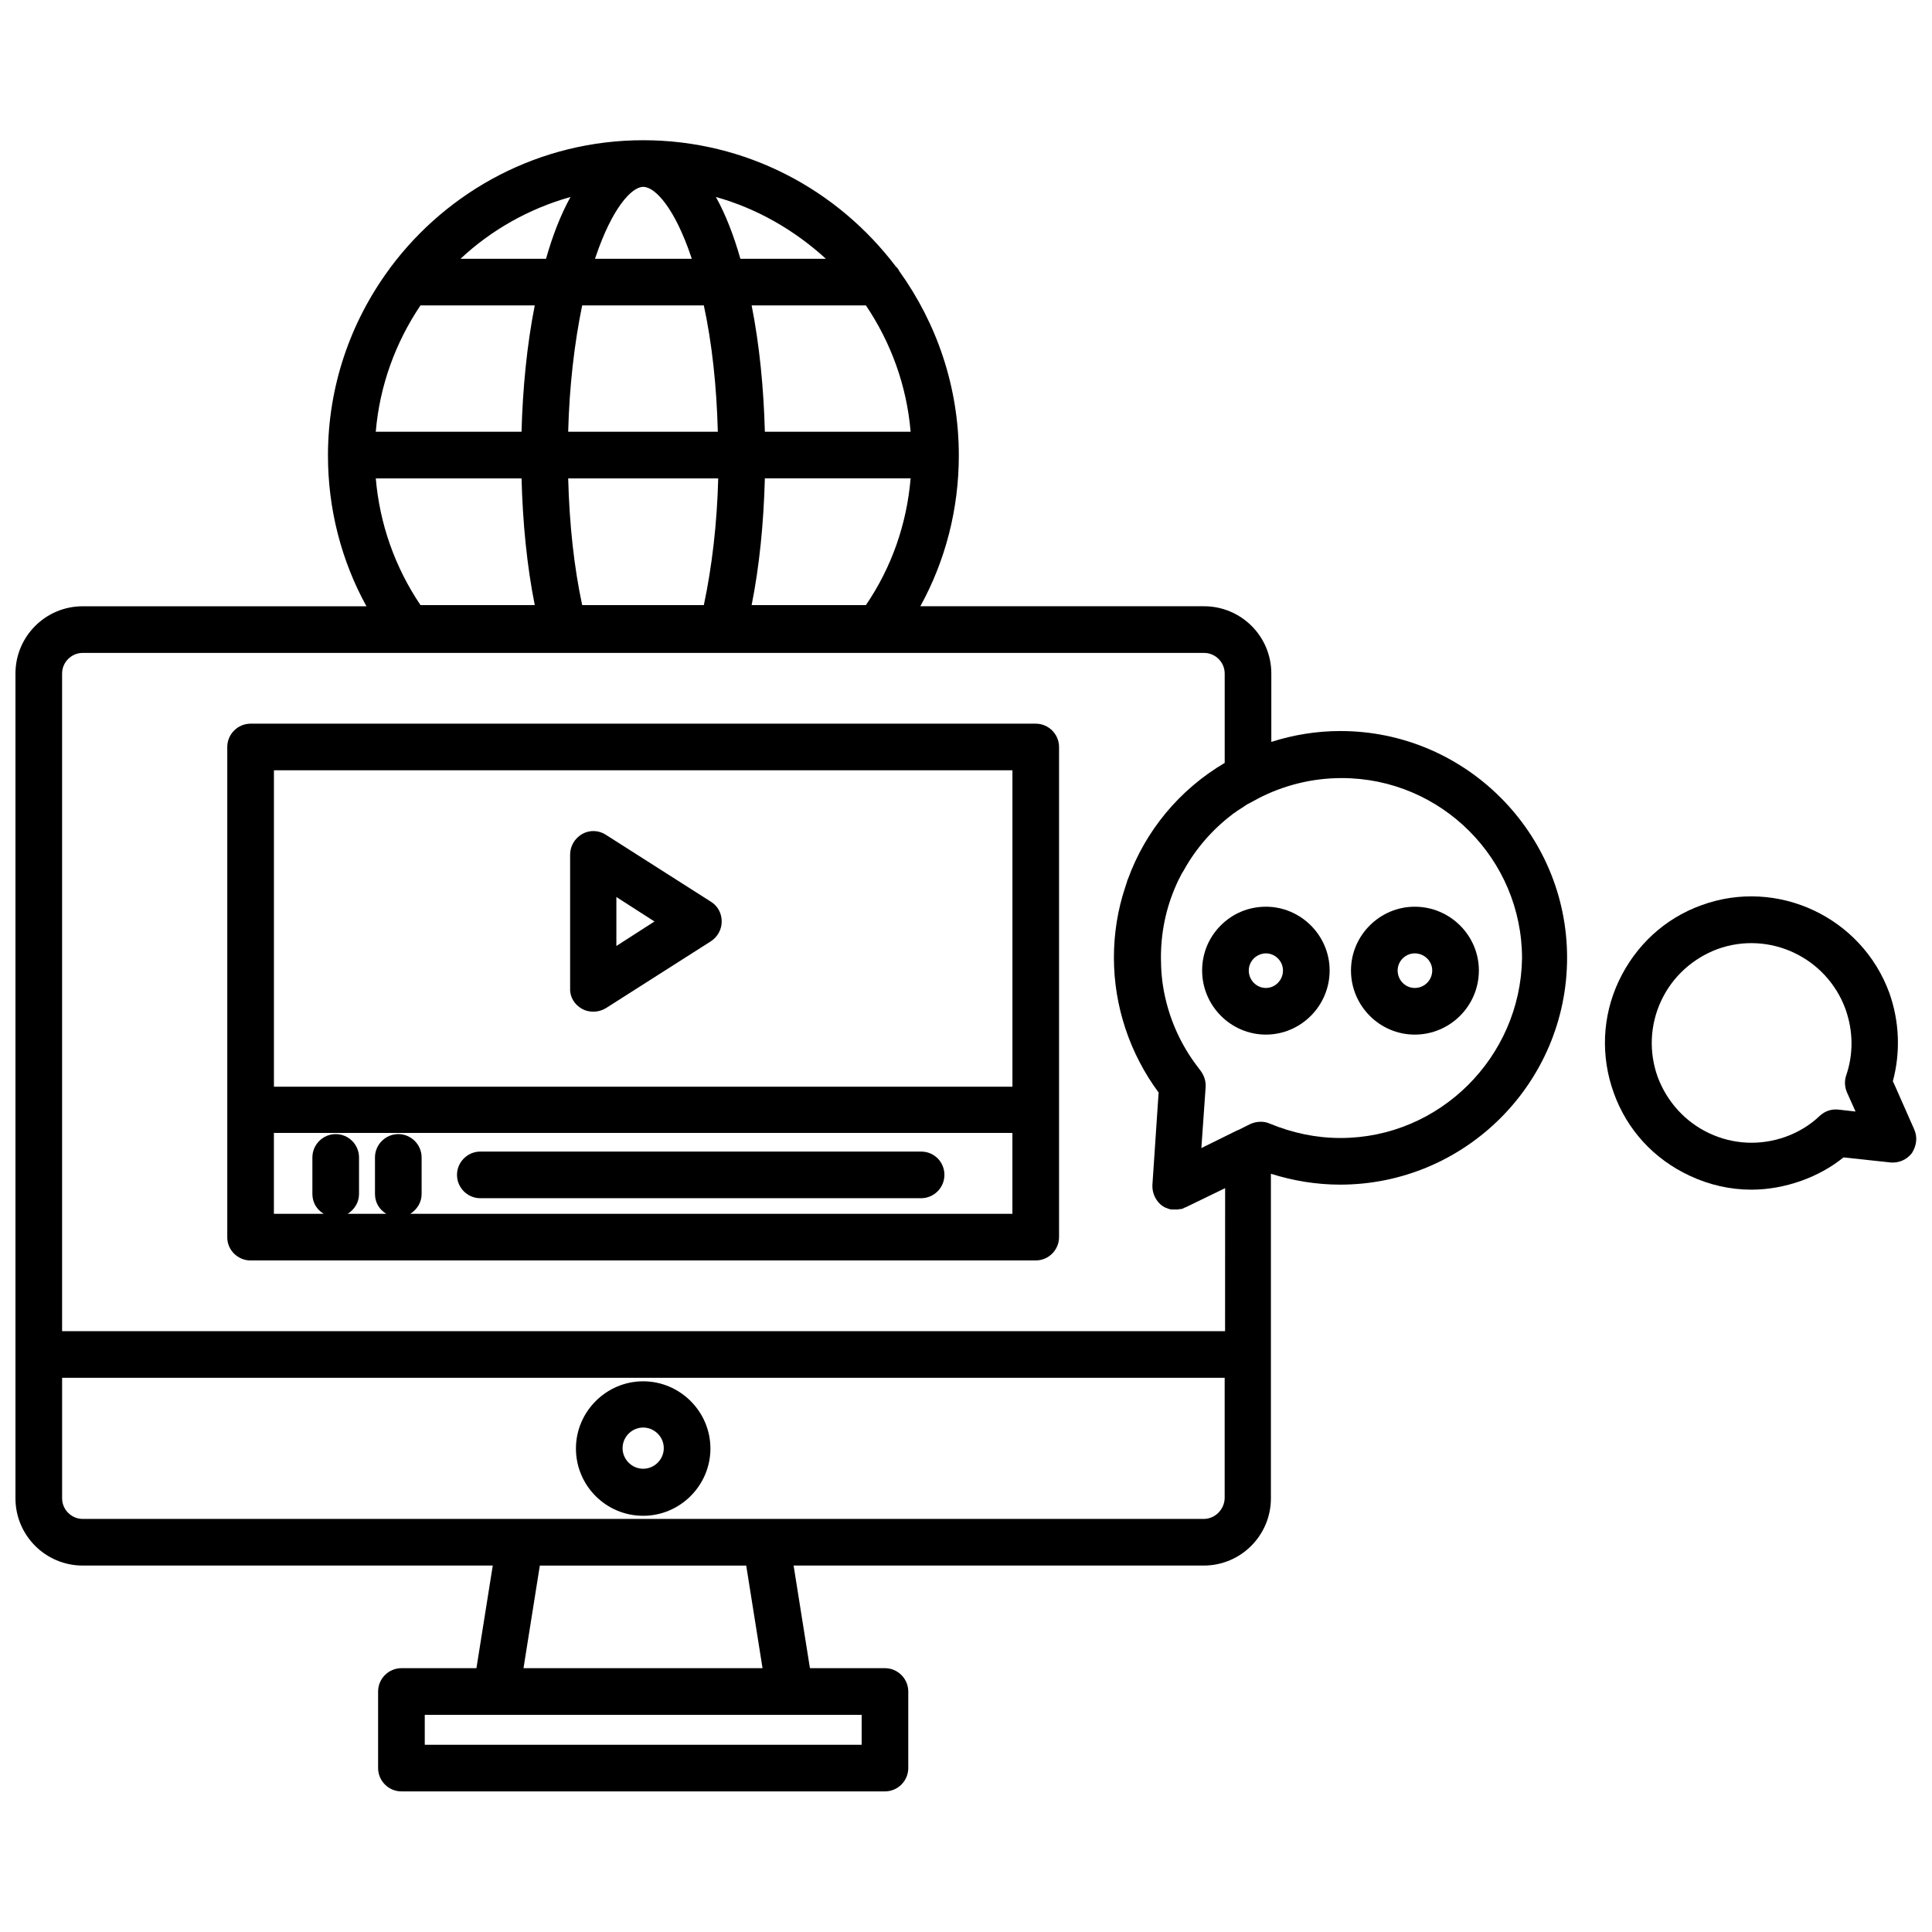
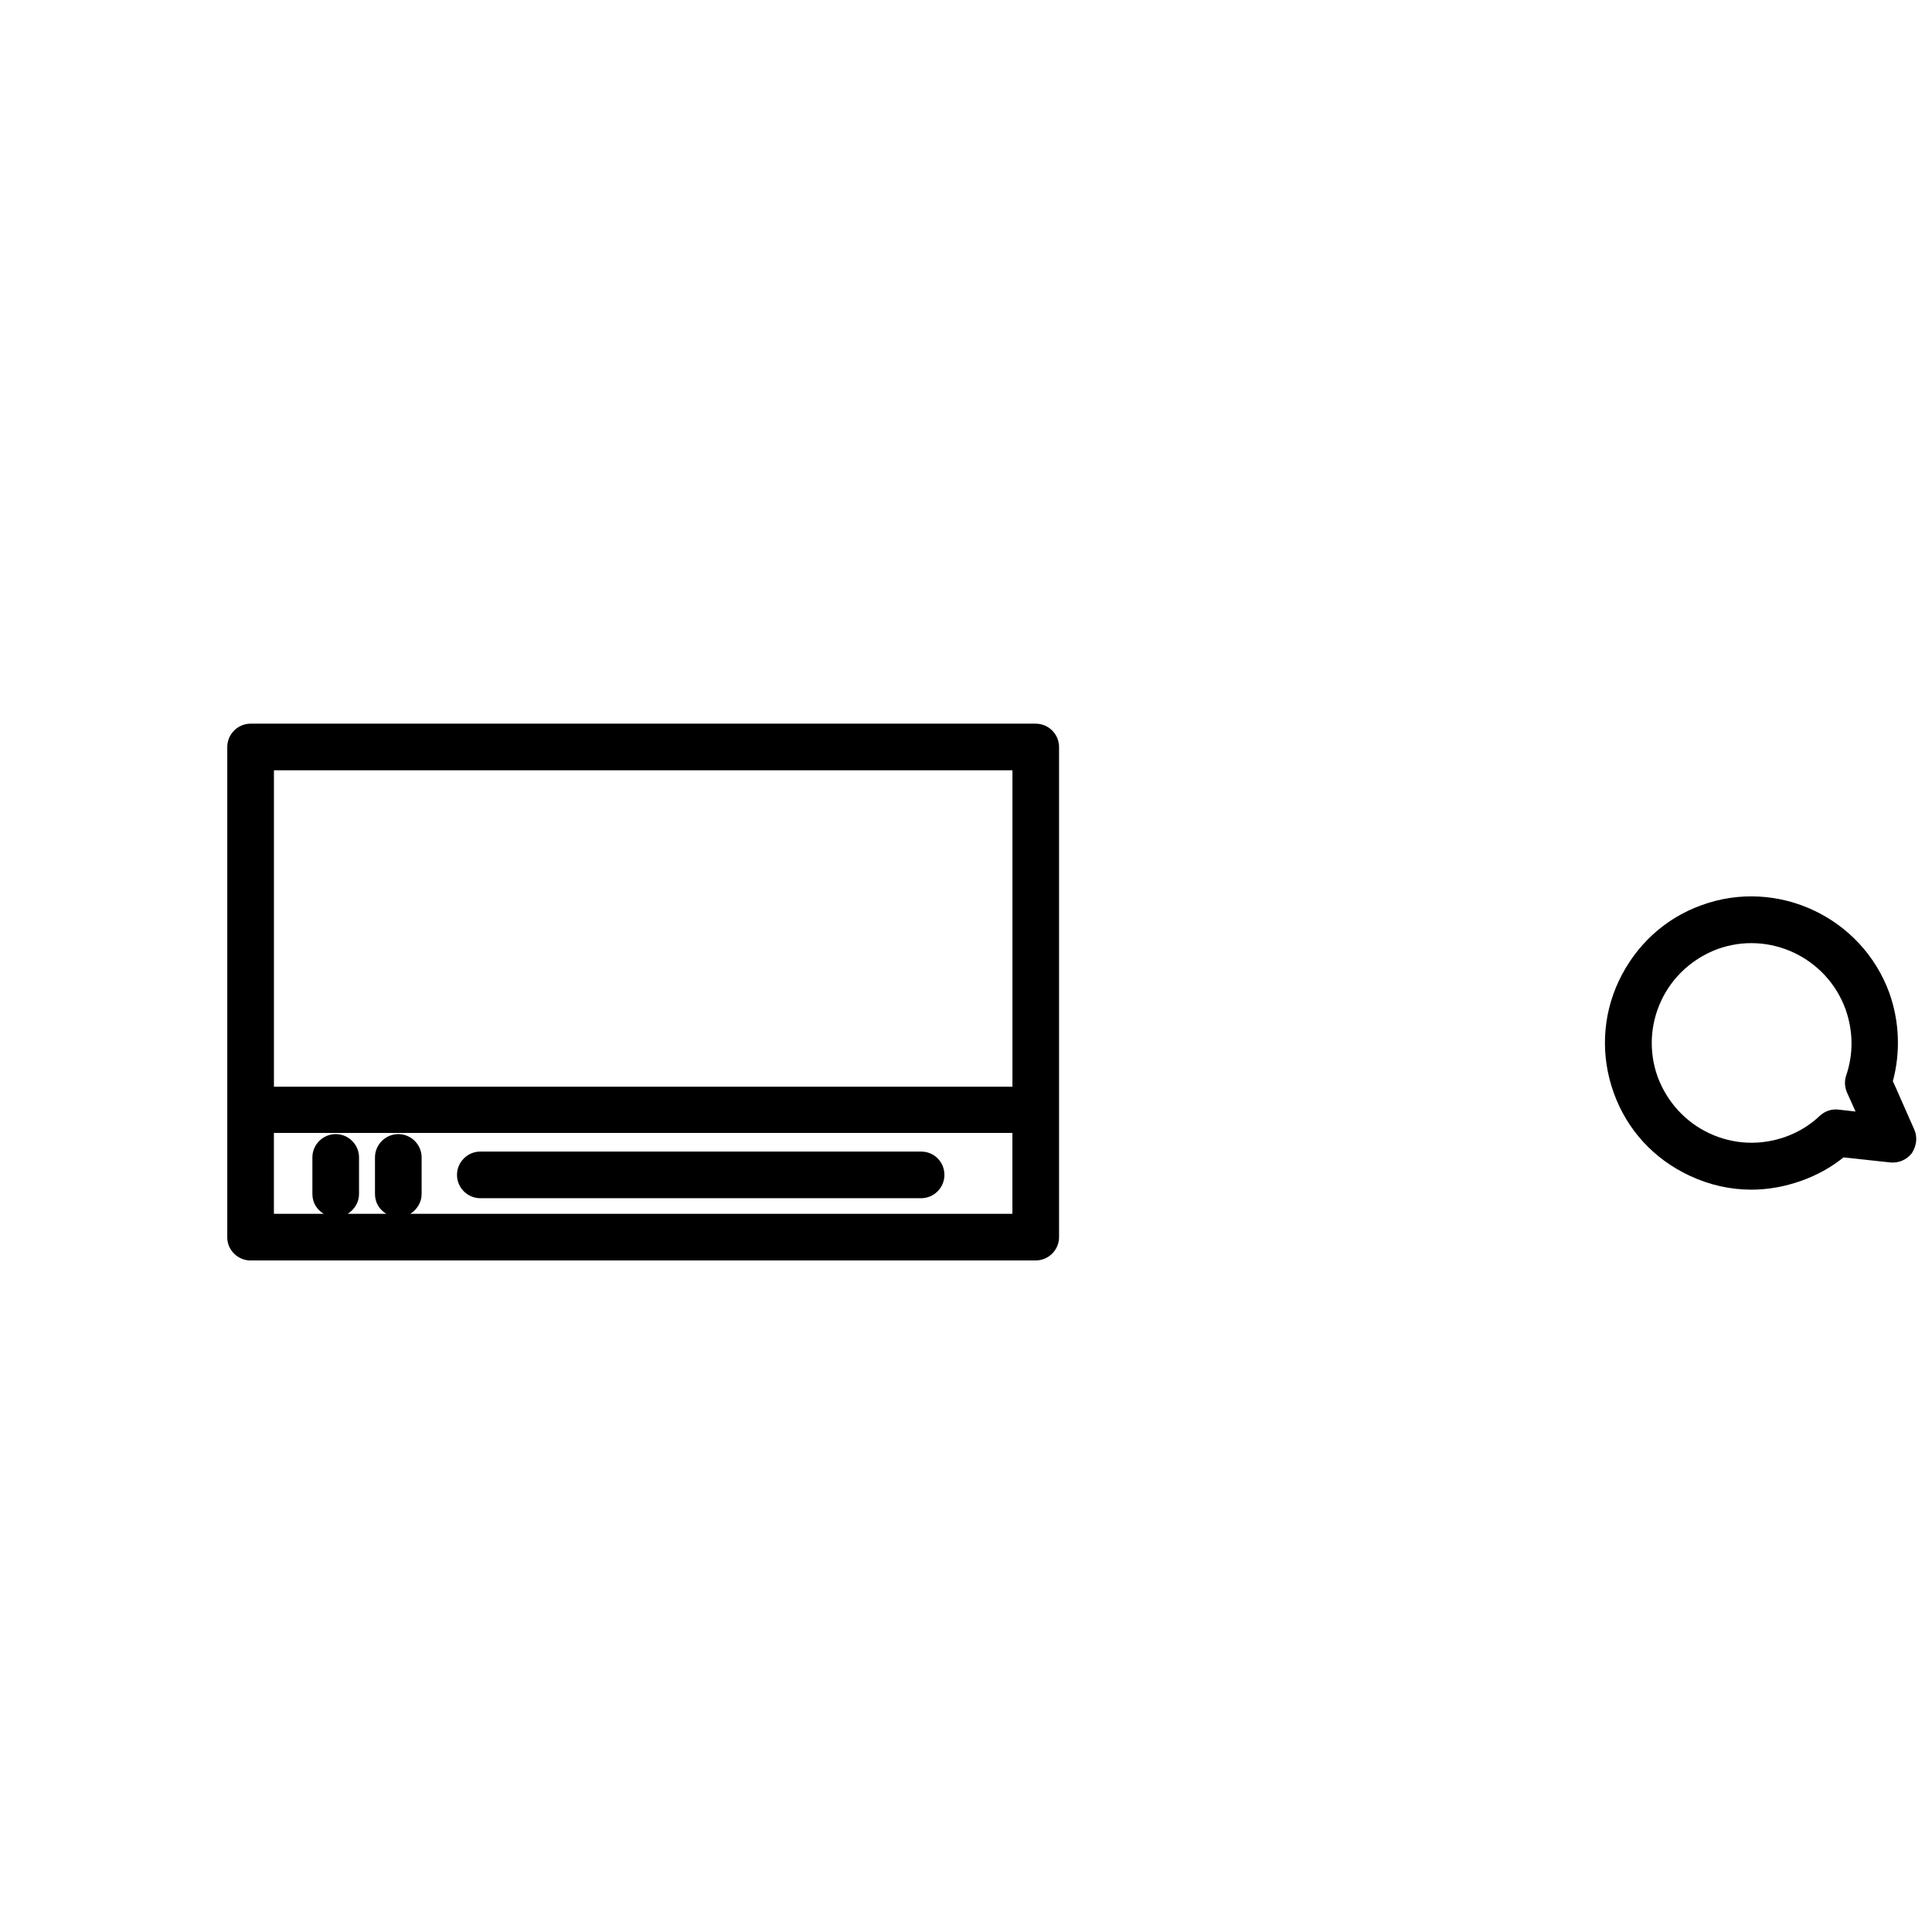
<svg xmlns="http://www.w3.org/2000/svg" width="800px" height="800px" version="1.1" viewBox="144 144 512 512">
  <defs>
    <clipPath id="b">
-       <path d="m148.09 181h411.91v438h-411.91z" />
-     </clipPath>
+       </clipPath>
    <clipPath id="a">
      <path d="m569 381h82.902v79h-82.902z" />
    </clipPath>
  </defs>
-   <path d="m314.45 510.06c-9.785 0-17.82 8.035-17.82 17.82 0 9.785 7.93 17.82 17.82 17.82 9.785 0 17.82-8.035 17.82-17.82 0-9.785-8.031-17.82-17.82-17.82zm0 23.176c-2.988 0-5.461-2.473-5.461-5.461 0-2.988 2.473-5.461 5.461-5.461s5.461 2.473 5.461 5.461c0 2.988-2.473 5.461-5.461 5.461z" />
  <path d="m210.41 478.03h208.07c3.398 0 6.18-2.781 6.18-6.18v-129.89c0-3.398-2.781-6.18-6.18-6.18h-208.07c-3.398 0-6.18 2.781-6.18 6.18v130c0 3.297 2.781 6.078 6.18 6.078zm42.336-12.363c1.75-1.133 2.988-2.988 2.988-5.254v-9.684c0-3.398-2.781-6.18-6.18-6.18-3.398 0-6.18 2.781-6.18 6.18v9.684c0 2.266 1.133 4.121 2.988 5.254h-10.203c1.75-1.133 2.988-2.988 2.988-5.254v-9.684c0-3.398-2.781-6.18-6.18-6.18-3.398 0-6.18 2.781-6.18 6.18v9.684c0 2.266 1.133 4.121 2.988 5.254h-13.188v-21.426h195.71v21.426zm159.56-117.53v83.848h-195.71v-83.848z" />
-   <path d="m298.28 411.38c0.926 0.516 1.957 0.723 2.988 0.723 1.133 0 2.266-0.309 3.297-0.926l27.812-17.719c1.75-1.133 2.883-3.09 2.883-5.254s-1.031-4.121-2.883-5.254l-27.812-17.719c-1.855-1.234-4.328-1.34-6.285-0.207-1.957 1.133-3.191 3.191-3.191 5.461v35.434c-0.105 2.269 1.133 4.328 3.191 5.461zm9.066-29.664 10.094 6.488-10.094 6.488z" />
  <path d="m388.1 449.18h-116.81c-3.398 0-6.18 2.781-6.18 6.18 0 3.398 2.781 6.18 6.18 6.18h116.81c3.398 0 6.18-2.781 6.18-6.18 0.004-3.398-2.676-6.18-6.176-6.18z" />
  <g clip-path="url(#b)">
    <path d="m499.25 337.73c-6.387 0-12.566 1.031-18.336 2.883v-18.129c0-9.891-8.035-17.82-17.82-17.82h-75.195c6.695-12.156 10.199-25.855 10.199-39.969 0-18.23-5.871-35.023-15.762-48.824-0.207-0.41-0.516-0.926-0.926-1.234-15.453-20.395-39.66-33.477-66.957-33.477-27.398 0-51.711 13.289-66.953 33.684-0.207 0.207-0.309 0.516-0.516 0.723-10.094 13.805-16.07 30.801-16.07 49.133 0 14.113 3.504 27.812 10.199 39.969h-75.195c-9.891 0-17.82 8.035-17.82 17.82v218.58c0 9.891 8.035 17.82 17.82 17.82h108.67l-4.328 27.195h-19.879c-3.398 0-6.18 2.781-6.18 6.18v20.293c0 3.398 2.781 6.18 6.18 6.18h128.14c3.398 0 6.18-2.781 6.18-6.18v-20.293c0-3.398-2.781-6.18-6.18-6.18h-19.879l-4.328-27.195h108.67c9.891 0 17.82-8.035 17.82-17.82v-86.012c5.871 1.855 12.051 2.883 18.336 2.883 33.168 0 60.156-26.988 60.156-60.156 0.004-33.062-26.984-60.051-60.051-60.051zm-243.82-112.79h30.285c-2.059 10.402-3.191 21.941-3.504 33.477h-38.629c1.035-12.258 5.258-23.691 11.848-33.477zm78.906 45.84c-0.309 11.949-1.648 23.383-3.812 33.582h-32.242c-2.164-10.094-3.398-21.527-3.707-33.582zm-39.762-12.363c0.309-12.051 1.648-23.484 3.707-33.477h32.242c2.164 9.992 3.398 21.426 3.707 33.477zm78.902 45.941h-30.285c2.059-10.301 3.191-21.734 3.504-33.582h38.629c-1.031 12.156-5.047 23.59-11.848 33.582zm-26.781-45.941c-0.309-11.641-1.441-23.074-3.504-33.477h30.285c6.594 9.785 10.816 21.219 11.848 33.477zm-6.488-45.836c-1.75-6.18-3.914-11.742-6.488-16.379 11.023 3.09 20.91 8.859 29.152 16.379zm-13.082-0.621c0.102 0.207 0.102 0.41 0.207 0.617h-25.648c0.102-0.207 0.102-0.41 0.207-0.617 4.328-12.773 9.477-18.438 12.566-18.438 3.191 0 8.34 5.664 12.668 18.438zm-38.422 0.621h-22.66c8.137-7.621 18.129-13.289 29.152-16.379-2.578 4.633-4.742 10.195-6.492 16.379zm-6.488 58.199c0.309 11.848 1.441 23.281 3.504 33.582h-30.285c-6.797-10.094-10.816-21.527-11.848-33.582zm-116.3 46.25h297.18c2.988 0 5.461 2.473 5.461 5.461v23.691c-12.051 7.109-21.012 18.027-25.648 30.801-0.102 0.207-0.207 0.41-0.207 0.617-0.207 0.516-0.309 1.031-0.516 1.547-1.957 5.871-2.988 12.156-2.988 18.645 0 12.875 4.223 25.441 11.848 35.742l-1.648 24.516c-0.102 2.164 0.926 4.328 2.68 5.562 0.207 0.102 0.516 0.309 0.723 0.41 0.102 0 0.207 0.102 0.309 0.102 0.207 0.102 0.309 0.102 0.516 0.207 0.102 0 0.207 0.102 0.309 0.102 0.207 0 0.309 0.102 0.516 0.102h0.309 0.516 0.207 0.207 0.309c0.207 0 0.309 0 0.516-0.102h0.309c0.207 0 0.309-0.102 0.516-0.102 0.102 0 0.207 0 0.207-0.102 0.207-0.102 0.41-0.207 0.723-0.309l10.402-5.047-0.016 37.902h-308.2v-174.29c0-2.984 2.473-5.457 5.461-5.457zm206.43 289.35h-115.78v-7.93h115.78zm-26.266-20.293h-63.348l4.328-27.195h54.695zm116.91-39.555h-297.07c-2.988 0-5.461-2.473-5.461-5.461v-31.934h308.09v31.934c-0.102 2.988-2.57 5.461-5.559 5.461zm36.258-100.95c-6.488 0-12.773-1.34-18.746-3.812-1.648-0.723-3.504-0.617-5.148 0.102l-3.297 1.648h-0.102l-8.551 4.223-1.031 0.516 1.133-16.172c0.102-1.547-0.41-3.09-1.34-4.328-0.309-0.41-0.617-0.824-0.926-1.234-4.223-5.562-7.109-11.949-8.551-18.645-0.723-3.297-1.031-6.695-1.031-10.094 0-6.695 1.34-13.082 3.914-18.953 0.102-0.309 0.309-0.617 0.41-0.926 0.207-0.516 0.516-1.031 0.723-1.441 0.207-0.41 0.41-0.926 0.723-1.34 0.102-0.207 0.207-0.309 0.309-0.516 3.191-5.769 7.621-10.816 12.773-14.73 0.207-0.207 0.516-0.41 0.723-0.516 0.41-0.309 0.824-0.617 1.34-0.926 0.723-0.41 1.34-0.926 2.059-1.34 0.207-0.102 0.41-0.207 0.617-0.309 0.723-0.41 1.547-0.824 2.266-1.234 6.594-3.398 14.113-5.356 22.043-5.356 26.371 0 47.797 21.426 47.797 47.797-0.414 26.16-21.84 47.586-48.105 47.586z" />
  </g>
-   <path d="m479.47 384.29c-4.531 0-8.754 1.75-11.949 4.945-3.191 3.191-4.945 7.418-4.945 11.949 0 9.375 7.621 16.996 16.895 16.996 9.27 0 16.895-7.621 16.895-16.996 0-9.27-7.625-16.895-16.895-16.895zm0 21.531c-2.473 0-4.531-2.059-4.531-4.637 0-1.234 0.516-2.371 1.34-3.191 0.824-0.824 2.059-1.34 3.191-1.34 2.473 0 4.531 2.059 4.531 4.531 0 2.574-2.059 4.637-4.531 4.637z" />
-   <path d="m518.92 384.29c-9.27 0-16.895 7.621-16.895 16.895 0 9.375 7.621 16.996 16.895 16.996 9.375 0 16.996-7.621 16.996-16.996 0-9.27-7.625-16.895-16.996-16.895zm0 21.531c-2.473 0-4.531-2.059-4.531-4.637 0-2.473 2.059-4.531 4.531-4.531 2.574 0 4.637 2.059 4.637 4.531-0.004 2.574-2.062 4.637-4.637 4.637z" />
  <g clip-path="url(#a)">
    <path d="m651.29 443.31-5.047-11.434-0.617-1.34c2.059-7.621 1.75-15.863-0.926-23.383-7.312-20.086-29.668-30.594-49.754-23.281-9.785 3.504-17.512 10.711-21.941 20.086s-4.84 19.984-1.34 29.668c3.504 9.785 10.609 17.512 20.086 21.941 5.254 2.473 10.816 3.707 16.379 3.707 4.43 0 8.961-0.824 13.289-2.371 4.016-1.441 7.828-3.504 11.125-6.18l12.465 1.34c2.164 0.207 4.328-0.723 5.664-2.473 1.234-1.953 1.543-4.219 0.617-6.281zm-20.086-5.254c-1.855-0.207-3.606 0.41-4.945 1.648-2.574 2.473-5.664 4.328-9.066 5.562-6.695 2.371-13.805 2.059-20.191-0.926-6.387-2.988-11.227-8.344-13.699-14.938-2.371-6.594-2.059-13.805 0.926-20.191 2.988-6.387 8.344-11.227 14.938-13.699 13.699-4.945 28.844 2.164 33.891 15.863 2.059 5.769 2.164 11.848 0.207 17.613-0.516 1.441-0.41 3.09 0.207 4.531l2.266 5.047z" />
  </g>
</svg>